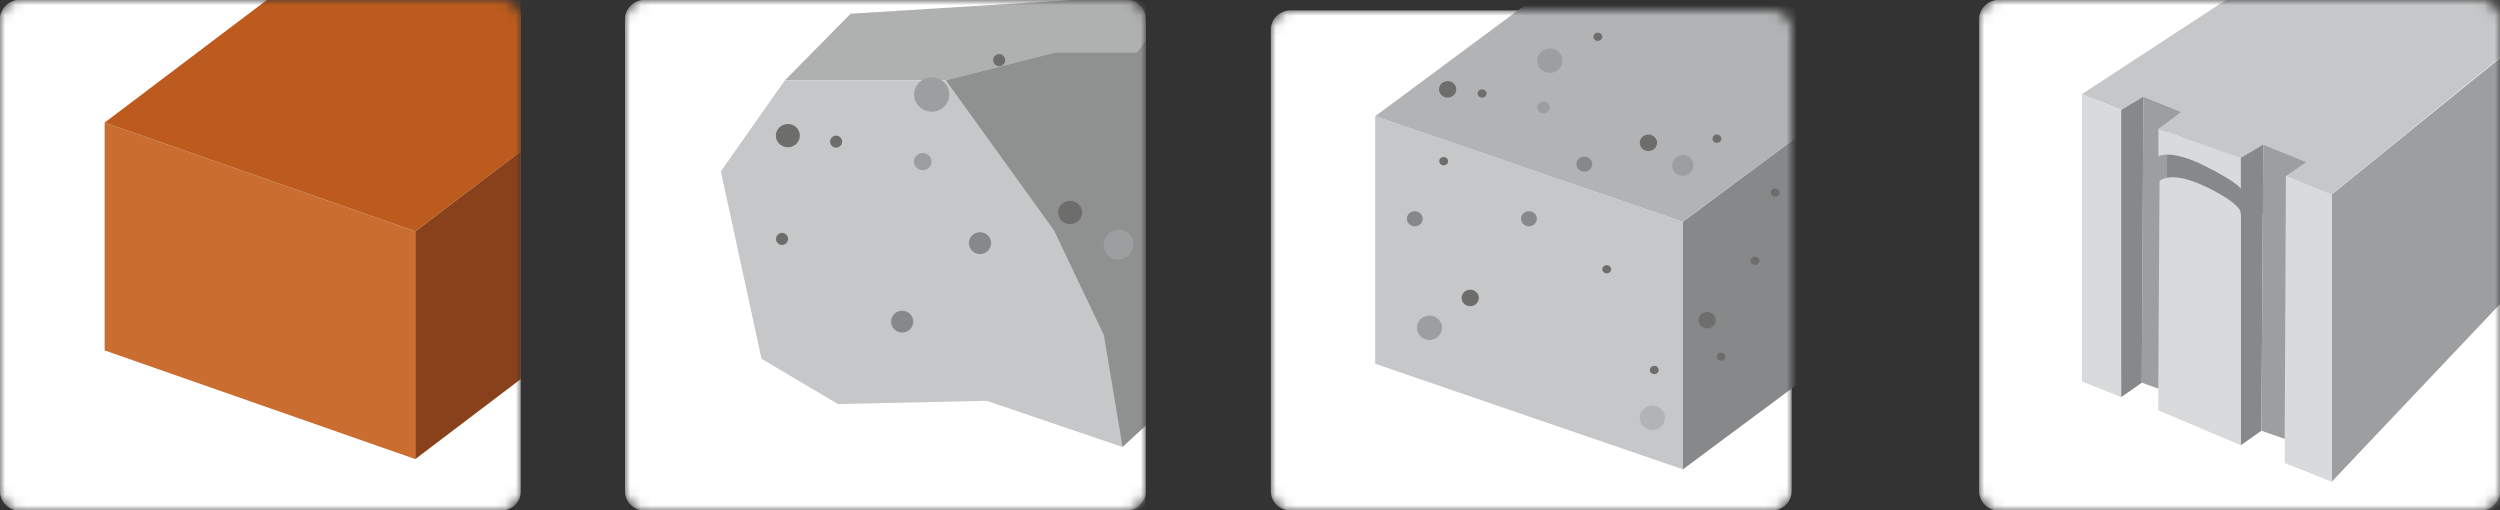
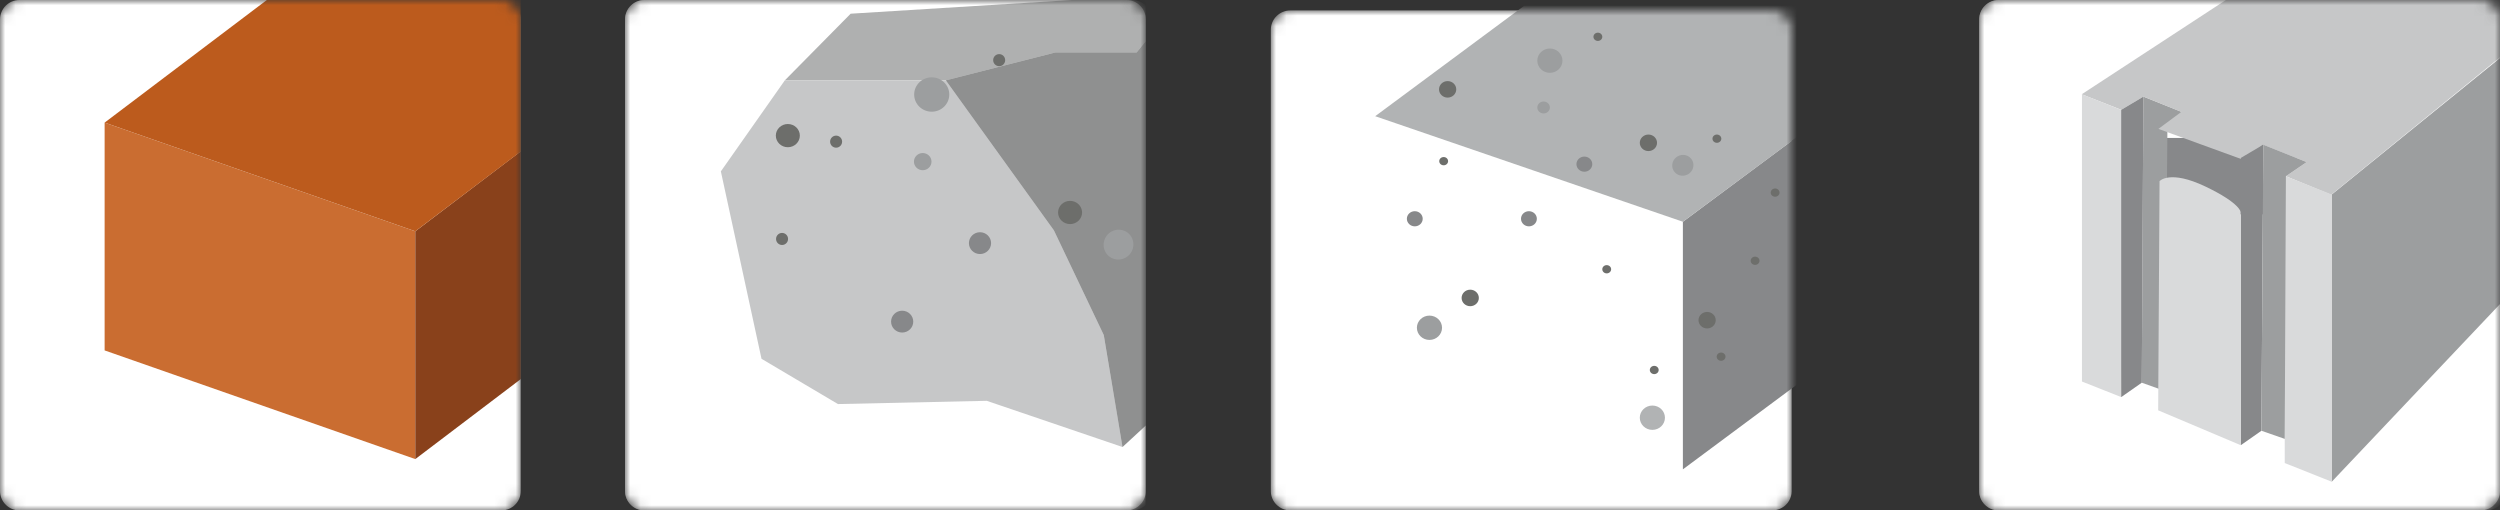
<svg xmlns="http://www.w3.org/2000/svg" width="240" height="49" viewBox="0 0 240 49" fill="none">
  <rect x="0" y="0" width="240" height="49" fill="#333333" stroke="none" />
  <mask id="mask0_133_77" style="mask-type:luminance" maskUnits="userSpaceOnUse" x="122" y="1" width="50" height="48">
    <path d="M170.122 1H123.878C122.841 1 122 1.828 122 2.85V47.15C122 48.172 122.841 49 123.878 49H170.122C171.159 49 172 48.172 172 47.15V2.85C172 1.828 171.159 1 170.122 1Z" fill="white" />
  </mask>
  <g mask="url(#mask0_133_77)">
    <path d="M170.122 1H123.878C122.841 1 122 1.828 122 2.85V47.15C122 48.172 122.841 49 123.878 49H170.122C171.159 49 172 48.172 172 47.15V2.85C172 1.828 171.159 1 170.122 1Z" fill="white" />
-     <path d="M161.557 21.288L132.018 11.155V34.923L161.557 45.057V21.288Z" fill="#C6C7C8" />
    <path d="M161.557 45.057L204.491 13.16V-10.631L161.557 21.288V45.057Z" fill="#87888A" />
    <path d="M132.018 11.155L174.952 -20.676L204.491 -10.565L161.557 21.288L132.018 11.155Z" fill="#B1B3B4" />
    <path d="M158.248 14.503C158.705 14.503 159.075 14.148 159.075 13.71C159.075 13.272 158.705 12.917 158.248 12.917C157.791 12.917 157.42 13.272 157.42 13.71C157.42 14.148 157.791 14.503 158.248 14.503Z" fill="#6D6E6B" />
    <path d="M162.205 16.624C162.637 16.261 162.695 15.629 162.334 15.212C161.973 14.796 161.331 14.753 160.899 15.116C160.466 15.479 160.409 16.111 160.769 16.528C161.13 16.944 161.773 16.987 162.205 16.624Z" fill="#9C9E9F" />
    <path d="M164.822 13.71C165.057 13.71 165.247 13.533 165.247 13.314C165.247 13.095 165.057 12.917 164.822 12.917C164.587 12.917 164.397 13.095 164.397 13.314C164.397 13.533 164.587 13.71 164.822 13.71Z" fill="#6D6E6B" />
-     <path d="M142.282 9.371C142.516 9.371 142.707 9.193 142.707 8.974C142.707 8.755 142.516 8.578 142.282 8.578C142.047 8.578 141.857 8.755 141.857 8.974C141.857 9.193 142.047 9.371 142.282 9.371Z" fill="#6D6E6B" />
    <path d="M138.972 9.371C139.429 9.371 139.8 9.016 139.8 8.578C139.8 8.14 139.429 7.785 138.972 7.785C138.515 7.785 138.145 8.14 138.145 8.578C138.145 9.016 138.515 9.371 138.972 9.371Z" fill="#6D6E6B" />
    <path d="M148.789 6.992C149.456 6.992 149.996 6.469 149.996 5.824C149.996 5.179 149.456 4.657 148.789 4.657C148.122 4.657 147.581 5.179 147.581 5.824C147.581 6.469 148.122 6.992 148.789 6.992Z" fill="#9C9E9F" />
    <path d="M137.228 32.633C137.895 32.633 138.436 32.11 138.436 31.465C138.436 30.82 137.895 30.298 137.228 30.298C136.561 30.298 136.021 30.82 136.021 31.465C136.021 32.11 136.561 32.633 137.228 32.633Z" fill="#9C9E9F" />
    <path d="M148.185 10.891C148.519 10.891 148.789 10.634 148.789 10.318C148.789 10.002 148.519 9.745 148.185 9.745C147.852 9.745 147.581 10.002 147.581 10.318C147.581 10.634 147.852 10.891 148.185 10.891Z" fill="#9C9E9F" />
    <path d="M165.649 23.359C166.106 23.359 166.477 22.994 166.477 22.544C166.477 22.094 166.106 21.729 165.649 21.729C165.192 21.729 164.822 22.094 164.822 22.544C164.822 22.994 165.192 23.359 165.649 23.359Z" fill="#87888A" />
    <path d="M153.395 3.929C153.63 3.929 153.82 3.752 153.82 3.533C153.82 3.314 153.63 3.136 153.395 3.136C153.161 3.136 152.97 3.314 152.97 3.533C152.97 3.752 153.161 3.929 153.395 3.929Z" fill="#6D6E6B" />
    <path d="M168.489 25.43C168.724 25.43 168.914 25.252 168.914 25.033C168.914 24.814 168.724 24.637 168.489 24.637C168.255 24.637 168.064 24.814 168.064 25.033C168.064 25.252 168.255 25.43 168.489 25.43Z" fill="#6D6E6B" />
    <path d="M170.412 18.887C170.647 18.887 170.837 18.71 170.837 18.491C170.837 18.272 170.647 18.094 170.412 18.094C170.178 18.094 169.987 18.272 169.987 18.491C169.987 18.71 170.178 18.887 170.412 18.887Z" fill="#6D6E6B" />
    <path d="M165.225 34.637C165.459 34.637 165.649 34.459 165.649 34.24C165.649 34.022 165.459 33.844 165.225 33.844C164.99 33.844 164.8 34.022 164.8 34.24C164.8 34.459 164.99 34.637 165.225 34.637Z" fill="#6D6E6B" />
    <path d="M158.628 41.268C159.295 41.268 159.835 40.745 159.835 40.1C159.835 39.456 159.295 38.933 158.628 38.933C157.961 38.933 157.42 39.456 157.42 40.1C157.42 40.745 157.961 41.268 158.628 41.268Z" fill="#B1B3B4" />
    <path d="M158.807 35.915C159.041 35.915 159.232 35.738 159.232 35.519C159.232 35.3 159.041 35.122 158.807 35.122C158.572 35.122 158.382 35.3 158.382 35.519C158.382 35.738 158.572 35.915 158.807 35.915Z" fill="#6D6E6B" />
    <path d="M154.245 26.245C154.48 26.245 154.67 26.067 154.67 25.848C154.67 25.629 154.48 25.452 154.245 25.452C154.01 25.452 153.82 25.629 153.82 25.848C153.82 26.067 154.01 26.245 154.245 26.245Z" fill="#6D6E6B" />
    <path d="M138.592 15.869C138.827 15.869 139.017 15.691 139.017 15.472C139.017 15.254 138.827 15.076 138.592 15.076C138.357 15.076 138.167 15.254 138.167 15.472C138.167 15.691 138.357 15.869 138.592 15.869Z" fill="#6D6E6B" />
    <path d="M135.819 21.729C136.239 21.729 136.58 21.403 136.58 21.002C136.58 20.6 136.239 20.275 135.819 20.275C135.399 20.275 135.059 20.6 135.059 21.002C135.059 21.403 135.399 21.729 135.819 21.729Z" fill="#87888A" />
    <path d="M146.776 21.729C147.196 21.729 147.537 21.403 147.537 21.002C147.537 20.6 147.196 20.275 146.776 20.275C146.356 20.275 146.016 20.6 146.016 21.002C146.016 21.403 146.356 21.729 146.776 21.729Z" fill="#87888A" />
    <path d="M152.098 16.486C152.518 16.486 152.859 16.16 152.859 15.759C152.859 15.357 152.518 15.032 152.098 15.032C151.678 15.032 151.338 15.357 151.338 15.759C151.338 16.16 151.678 16.486 152.098 16.486Z" fill="#87888A" />
    <path d="M141.141 29.395C141.598 29.395 141.969 29.04 141.969 28.602C141.969 28.164 141.598 27.809 141.141 27.809C140.684 27.809 140.314 28.164 140.314 28.602C140.314 29.04 140.684 29.395 141.141 29.395Z" fill="#6D6E6B" />
    <path d="M163.883 31.531C164.34 31.531 164.71 31.176 164.71 30.738C164.71 30.3 164.34 29.945 163.883 29.945C163.426 29.945 163.055 30.3 163.055 30.738C163.055 31.176 163.426 31.531 163.883 31.531Z" fill="#6D6E6B" />
  </g>
  <g clip-path="url(#clip0_133_77)">
    <mask id="mask1_133_77" style="mask-type:luminance" maskUnits="userSpaceOnUse" x="0" y="0" width="50" height="49">
      <path d="M48.138 0H1.863C0.834 0 0 0.838 0 1.873V47.127C0 48.162 0.834 49 1.863 49H48.138C49.166 49 50 48.162 50 47.127V1.873C50 0.838 49.166 0 48.138 0Z" fill="white" />
    </mask>
    <g mask="url(#mask1_133_77)">
      <path d="M48.138 0H1.863C0.834 0 0 0.838 0 1.873V47.127C0 48.162 0.834 49 1.863 49H48.138C49.166 49 50 48.162 50 47.127V1.873C50 0.838 49.166 0 48.138 0Z" fill="white" />
      <mask id="mask2_133_77" style="mask-type:luminance" maskUnits="userSpaceOnUse" x="0" y="0" width="50" height="49">
-         <path d="M48.138 0H1.863C0.834 0 0 0.838 0 1.873V47.127C0 48.162 0.834 49 1.863 49H48.138C49.166 49 50 48.162 50 47.127V1.873C50 0.838 49.166 0 48.138 0Z" fill="white" />
-       </mask>
+         </mask>
      <g mask="url(#mask2_133_77)">
        <path d="M48.138 0H1.863C0.834 0 0 0.838 0 1.873V47.127C0 48.162 0.834 49 1.863 49H48.138C49.166 49 50 48.162 50 47.127V1.873C50 0.838 49.166 0 48.138 0Z" fill="white" />
        <path d="M48.138 0H1.863C0.834 0 0 0.838 0 1.873V47.127C0 48.162 0.834 49 1.863 49H48.138C49.166 49 50 48.162 50 47.127V1.873C50 0.838 49.166 0 48.138 0Z" fill="white" />
      </g>
      <path d="M39.867 22.204L10.044 11.771V33.64L39.867 44.073V22.204Z" fill="#CA6D31" />
      <path d="M39.867 44.073L83.193 11.213V-10.656L39.867 22.204V44.073Z" fill="#89411B" />
      <path d="M10.044 11.771L53.392 -21L83.193 -10.567L39.867 22.204L10.044 11.771Z" fill="#BC5B1D" />
    </g>
  </g>
  <g clip-path="url(#clip1_133_77)">
    <mask id="mask3_133_77" style="mask-type:luminance" maskUnits="userSpaceOnUse" x="60" y="0" width="50" height="49">
      <path d="M108.137 0H61.862C60.834 0 60 0.838 60 1.873V47.127C60 48.162 60.834 49 61.862 49H108.137C109.166 49 110 48.162 110 47.127V1.873C110 0.838 109.166 0 108.137 0Z" fill="white" />
    </mask>
    <g mask="url(#mask3_133_77)">
      <path d="M108.137 0H61.862C60.834 0 60 0.838 60 1.873V47.127C60 48.162 60.834 49 61.862 49H108.137C109.166 49 110 48.162 110 47.127V1.873C110 0.838 109.166 0 108.137 0Z" fill="white" />
      <mask id="mask4_133_77" style="mask-type:luminance" maskUnits="userSpaceOnUse" x="60" y="0" width="50" height="49">
        <path d="M108.137 0H61.862C60.834 0 60 0.838 60 1.873V47.127C60 48.162 60.834 49 61.862 49H108.137C109.166 49 110 48.162 110 47.127V1.873C110 0.838 109.166 0 108.137 0Z" fill="white" />
      </mask>
      <g mask="url(#mask4_133_77)">
        <path d="M108.692 0H62.417C61.388 0 60.554 0.838 60.554 1.873V47.127C60.554 48.162 61.388 49 62.417 49H108.692C109.72 49 110.554 48.162 110.554 47.127V1.873C110.554 0.838 109.72 0 108.692 0Z" fill="white" />
        <path d="M108.137 0H61.862C60.834 0 60 0.838 60 1.873V47.127C60 48.162 60.834 49 61.862 49H108.137C109.166 49 110 48.162 110 47.127V1.873C110 0.838 109.166 0 108.137 0Z" fill="white" />
      </g>
      <path opacity="0.35" d="M90.798 7.713L101.308 5.038H109.113L113.703 -0.669L81.663 1.315L75.344 7.713H90.798Z" fill="#1B1E1D" />
      <path d="M107.761 42.914L105.965 32.169L101.175 22.115L90.798 7.713H75.344L69.202 16.452L73.104 34.443L80.444 38.79L94.723 38.478L107.761 42.914Z" fill="#C6C7C8" />
      <path opacity="0.49" d="M107.761 42.914L113.703 37.43V-0.669L109.113 5.038H101.308L90.798 7.713L101.175 22.115L105.965 32.169L107.761 42.914Z" fill="#1B1E1D" />
      <path d="M102.727 21.513C103.364 21.513 103.88 21.014 103.88 20.398C103.88 19.782 103.364 19.283 102.727 19.283C102.09 19.283 101.574 19.782 101.574 20.398C101.574 21.014 102.09 21.513 102.727 21.513Z" fill="#6D6E6B" />
      <path d="M108.298 24.569C108.904 24.049 108.982 23.142 108.473 22.543C107.965 21.944 107.061 21.879 106.456 22.398C105.85 22.918 105.772 23.825 106.281 24.424C106.79 25.024 107.693 25.088 108.298 24.569Z" fill="#9C9E9F" />
      <path d="M80.266 14.178C80.585 14.178 80.843 13.919 80.843 13.599C80.843 13.279 80.585 13.019 80.266 13.019C79.948 13.019 79.69 13.279 79.69 13.599C79.69 13.919 79.948 14.178 80.266 14.178Z" fill="#6D6E6B" />
      <path d="M75.632 14.134C76.269 14.134 76.785 13.635 76.785 13.019C76.785 12.404 76.269 11.905 75.632 11.905C74.995 11.905 74.479 12.404 74.479 13.019C74.479 13.635 74.995 14.134 75.632 14.134Z" fill="#6D6E6B" />
      <path d="M89.446 10.723C90.376 10.723 91.131 9.984 91.131 9.073C91.131 8.162 90.376 7.424 89.446 7.424C88.515 7.424 87.76 8.162 87.76 9.073C87.76 9.984 88.515 10.723 89.446 10.723Z" fill="#9C9E9F" />
      <path d="M88.581 16.341C89.046 16.341 89.424 15.972 89.424 15.516C89.424 15.06 89.046 14.691 88.581 14.691C88.116 14.691 87.738 15.06 87.738 15.516C87.738 15.972 88.116 16.341 88.581 16.341Z" fill="#9C9E9F" />
      <path d="M95.92 6.354C96.239 6.354 96.497 6.094 96.497 5.774C96.497 5.454 96.239 5.194 95.92 5.194C95.602 5.194 95.344 5.454 95.344 5.774C95.344 6.094 95.602 6.354 95.92 6.354Z" fill="#6D6E6B" />
      <path d="M75.078 23.519C75.396 23.519 75.654 23.26 75.654 22.939C75.654 22.619 75.396 22.36 75.078 22.36C74.759 22.36 74.501 22.619 74.501 22.939C74.501 23.26 74.759 23.519 75.078 23.519Z" fill="#6D6E6B" />
      <path d="M86.608 31.924C87.195 31.924 87.672 31.455 87.672 30.876C87.672 30.297 87.195 29.828 86.608 29.828C86.02 29.828 85.543 30.297 85.543 30.876C85.543 31.455 86.02 31.924 86.608 31.924Z" fill="#87888A" />
      <path d="M94.08 24.389C94.668 24.389 95.144 23.92 95.144 23.341C95.144 22.762 94.668 22.293 94.08 22.293C93.492 22.293 93.016 22.762 93.016 23.341C93.016 23.92 93.492 24.389 94.08 24.389Z" fill="#87888A" />
    </g>
  </g>
  <mask id="mask5_133_77" style="mask-type:luminance" maskUnits="userSpaceOnUse" x="190" y="0" width="50" height="49">
    <path d="M238.137 0H191.863C190.834 0 190 0.838 190 1.873V47.127C190 48.162 190.834 49 191.863 49H238.137C239.166 49 240 48.162 240 47.127V1.873C240 0.838 239.166 0 238.137 0Z" fill="white" />
  </mask>
  <g mask="url(#mask5_133_77)">
    <path d="M238.137 -0H191.863C190.834 -0 190 0.838 190 1.872V47.127C190 48.161 190.834 48.999 191.863 48.999H238.137C239.166 48.999 240 48.161 240 47.127V1.872C240 0.838 239.166 -0 238.137 -0Z" fill="white" />
    <mask id="mask6_133_77" style="mask-type:luminance" maskUnits="userSpaceOnUse" x="190" y="-1" width="50" height="50">
      <path d="M238.137 -0H191.863C190.834 -0 190 0.838 190 1.872V47.127C190 48.161 190.834 48.999 191.863 48.999H238.137C239.166 48.999 240 48.161 240 47.127V1.872C240 0.838 239.166 -0 238.137 -0Z" fill="white" />
    </mask>
    <g mask="url(#mask6_133_77)">
      <path d="M238.692 -0H192.417C191.388 -0 190.554 0.838 190.554 1.872V47.127C190.554 48.161 191.388 48.999 192.417 48.999H238.692C239.72 48.999 240.554 48.161 240.554 47.127V1.872C240.554 0.838 239.72 -0 238.692 -0Z" fill="white" />
      <path d="M238.137 -0H191.863C190.834 -0 190 0.838 190 1.872V47.127C190 48.161 190.834 48.999 191.863 48.999H238.137C239.166 48.999 240 48.161 240 47.127V1.872C240 0.838 239.166 -0 238.137 -0Z" fill="white" />
    </g>
    <path d="M217.251 13.242H207.605V20.576H217.251V13.242Z" fill="#87888A" />
    <path d="M205.765 9.274L205.61 36.739L207.849 37.541L208.071 12.439L209.956 10.946L205.765 9.274Z" fill="#9C9E9F" />
    <path d="M215.122 20.398C215.122 20.398 215.122 19.528 211.707 17.901C208.293 16.274 207.317 17.388 207.317 17.388L207.184 39.392L215.1 42.735V20.398H215.122Z" fill="#D9DADB" />
    <path d="M223.814 46.28L223.836 46.258L251.641 16.898L251.109 -3.433L223.836 18.681V46.258" fill="#9C9E9F" />
    <path d="M199.845 9.051L203.636 10.544L205.765 9.274L209.401 10.745L207.206 12.373L215.41 15.36L217.251 13.888L221.441 15.56L219.446 16.92L223.792 18.704L250.776 -3.277L231.552 -11.682L199.845 9.051Z" fill="#C6C7C8" />
    <path d="M219.335 44.452L223.814 46.235V18.659L219.335 16.875V44.452Z" fill="#D9DADB" />
    <path d="M199.867 36.627L203.636 38.121L204.346 10.834L199.867 9.051V36.627Z" fill="#D9DADB" />
    <path d="M203.636 10.544V38.121L205.61 36.739L205.765 9.274L203.636 10.544Z" fill="#87888A" />
    <path d="M215.122 15.159V42.735L217.095 41.353L217.273 13.888L215.122 15.159Z" fill="#87888A" />
    <path d="M217.273 13.888L217.095 41.353L219.335 42.133L219.446 16.92L221.441 15.56L217.273 13.888Z" fill="#9C9E9F" />
-     <path d="M215.122 18.146C215.122 18.146 214.945 17.567 211.641 15.917C208.337 14.267 207.206 15.003 207.206 15.003V12.372L215.122 15.159V18.146Z" fill="#D9DADB" />
    <path d="M215.122 18.146L217.251 16.764L217.228 19.06L215.122 20.398V18.146Z" fill="#87888A" />
  </g>
  <defs>
    <clipPath id="clip0_133_77">
      <rect width="50" height="49" fill="white" />
    </clipPath>
    <clipPath id="clip1_133_77">
      <rect width="50" height="49" fill="white" transform="translate(60)" />
    </clipPath>
  </defs>
</svg>